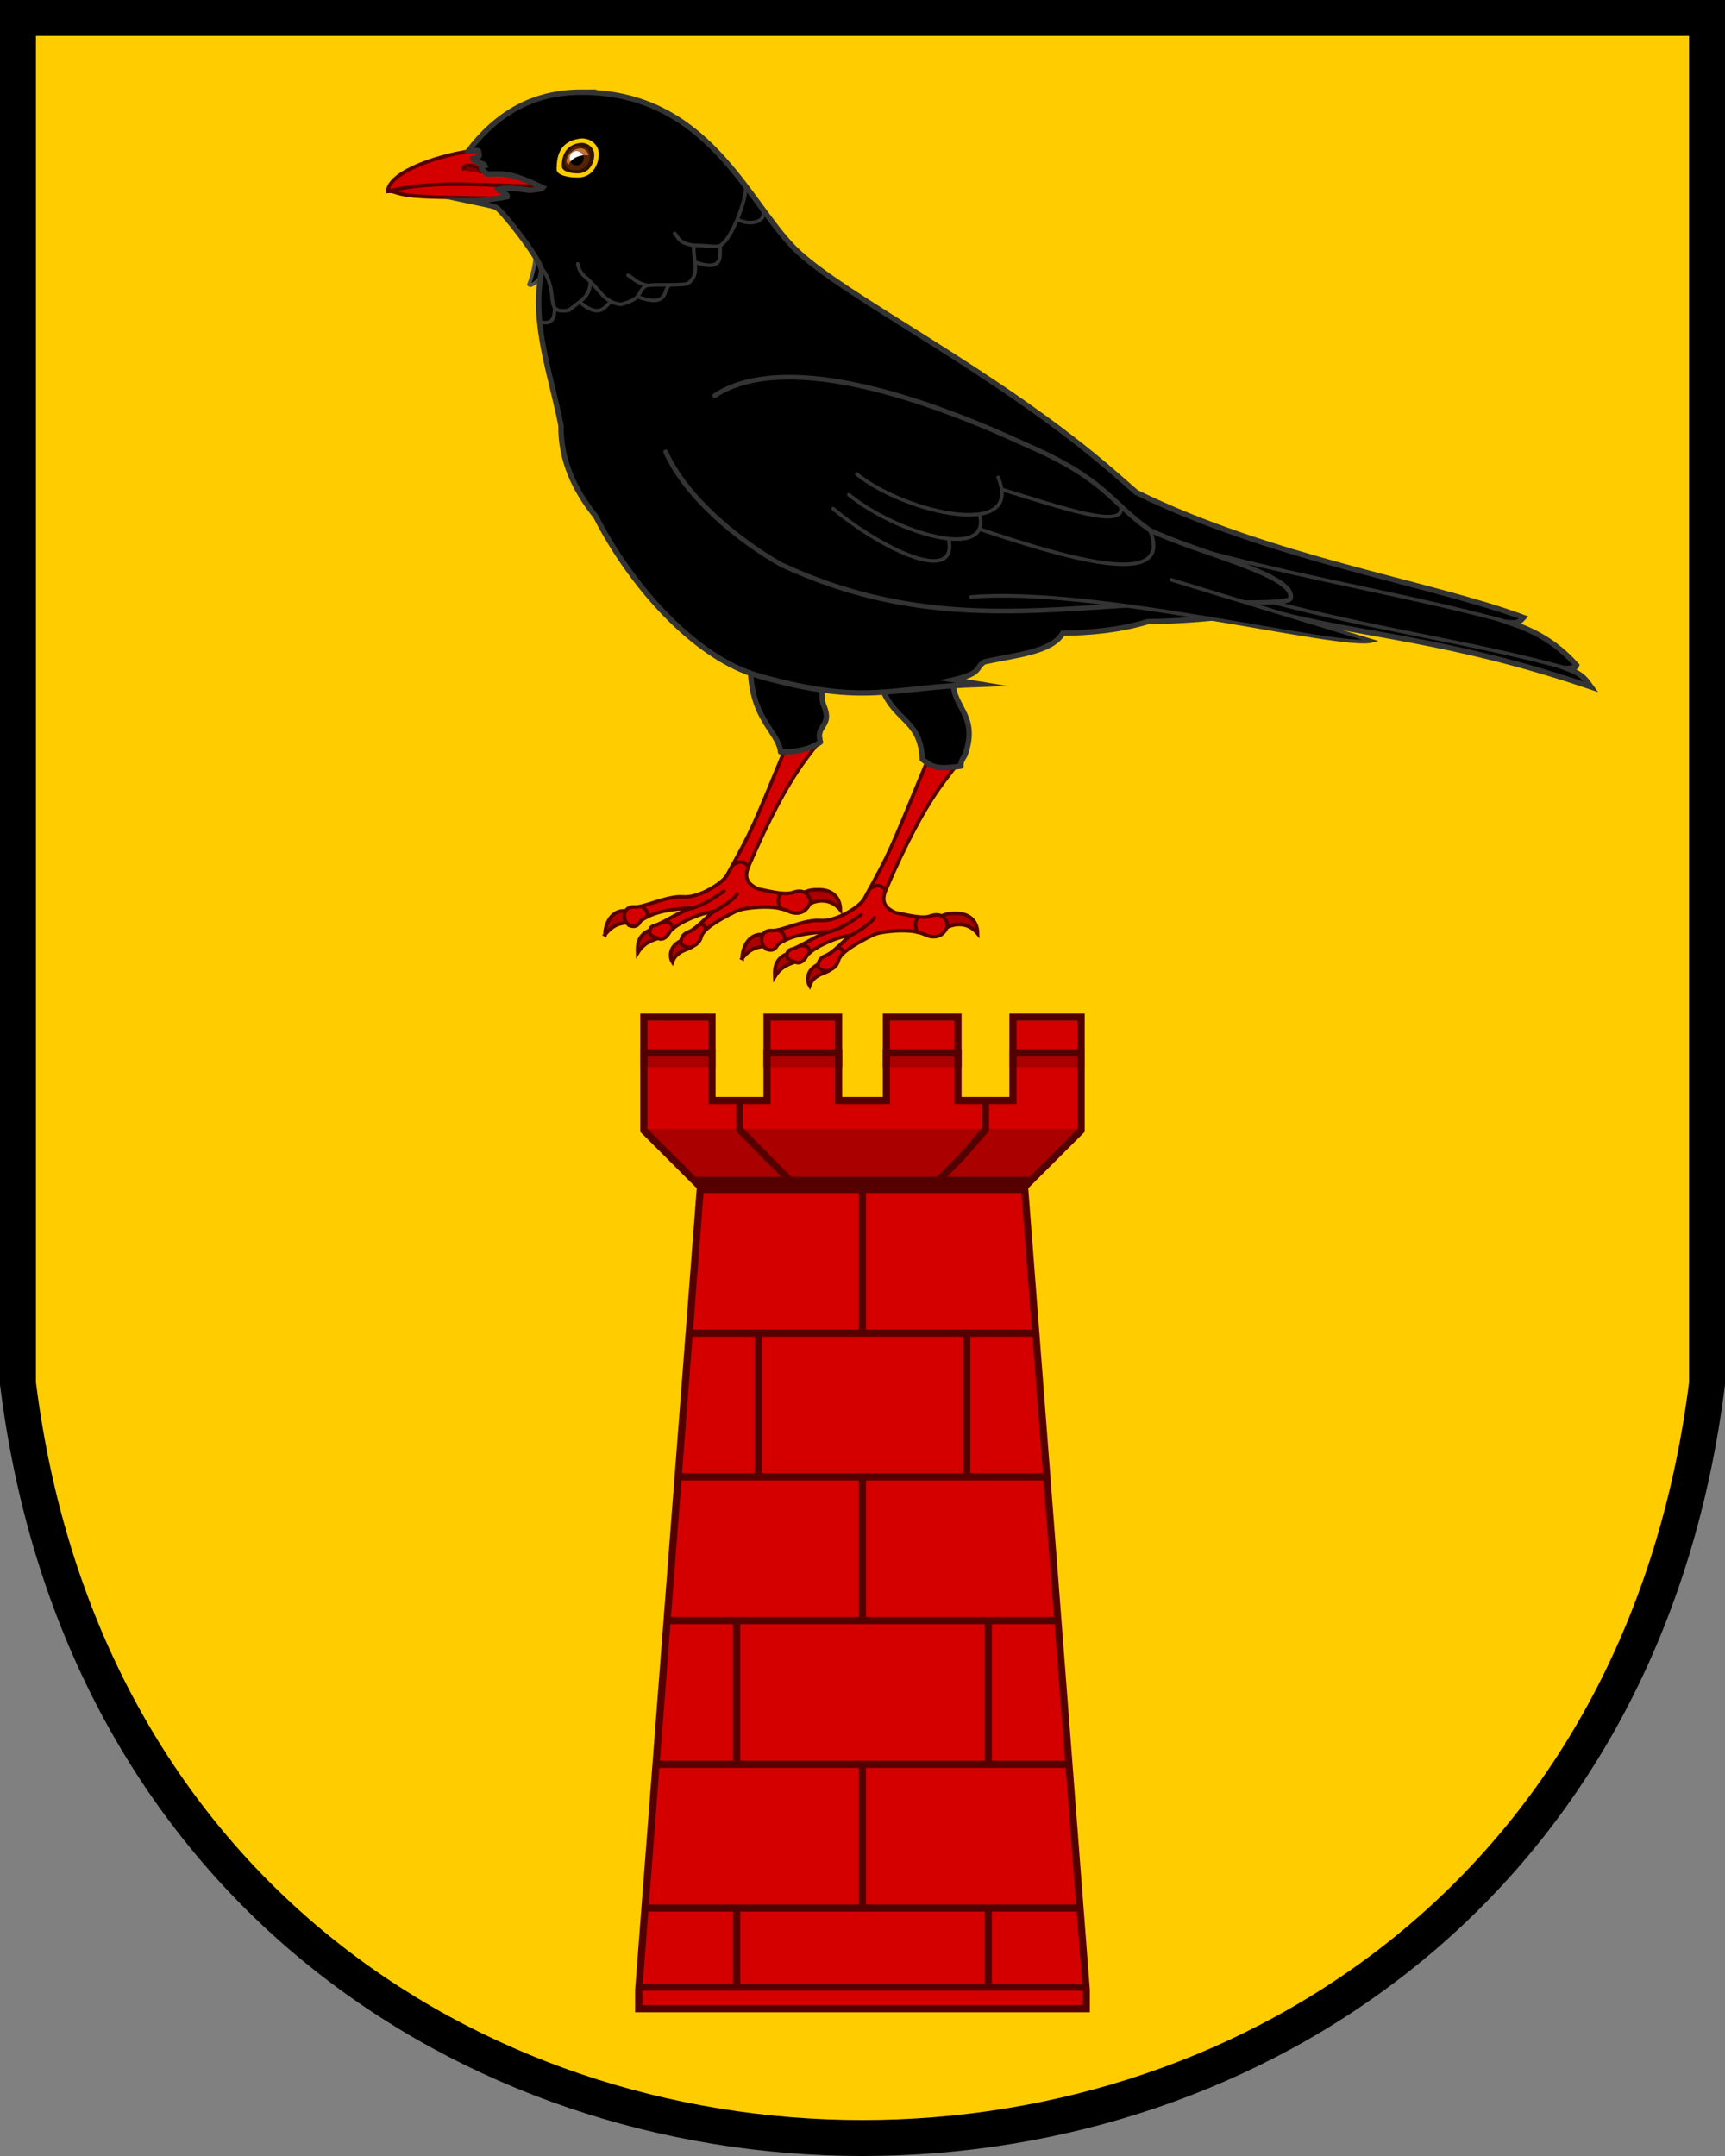
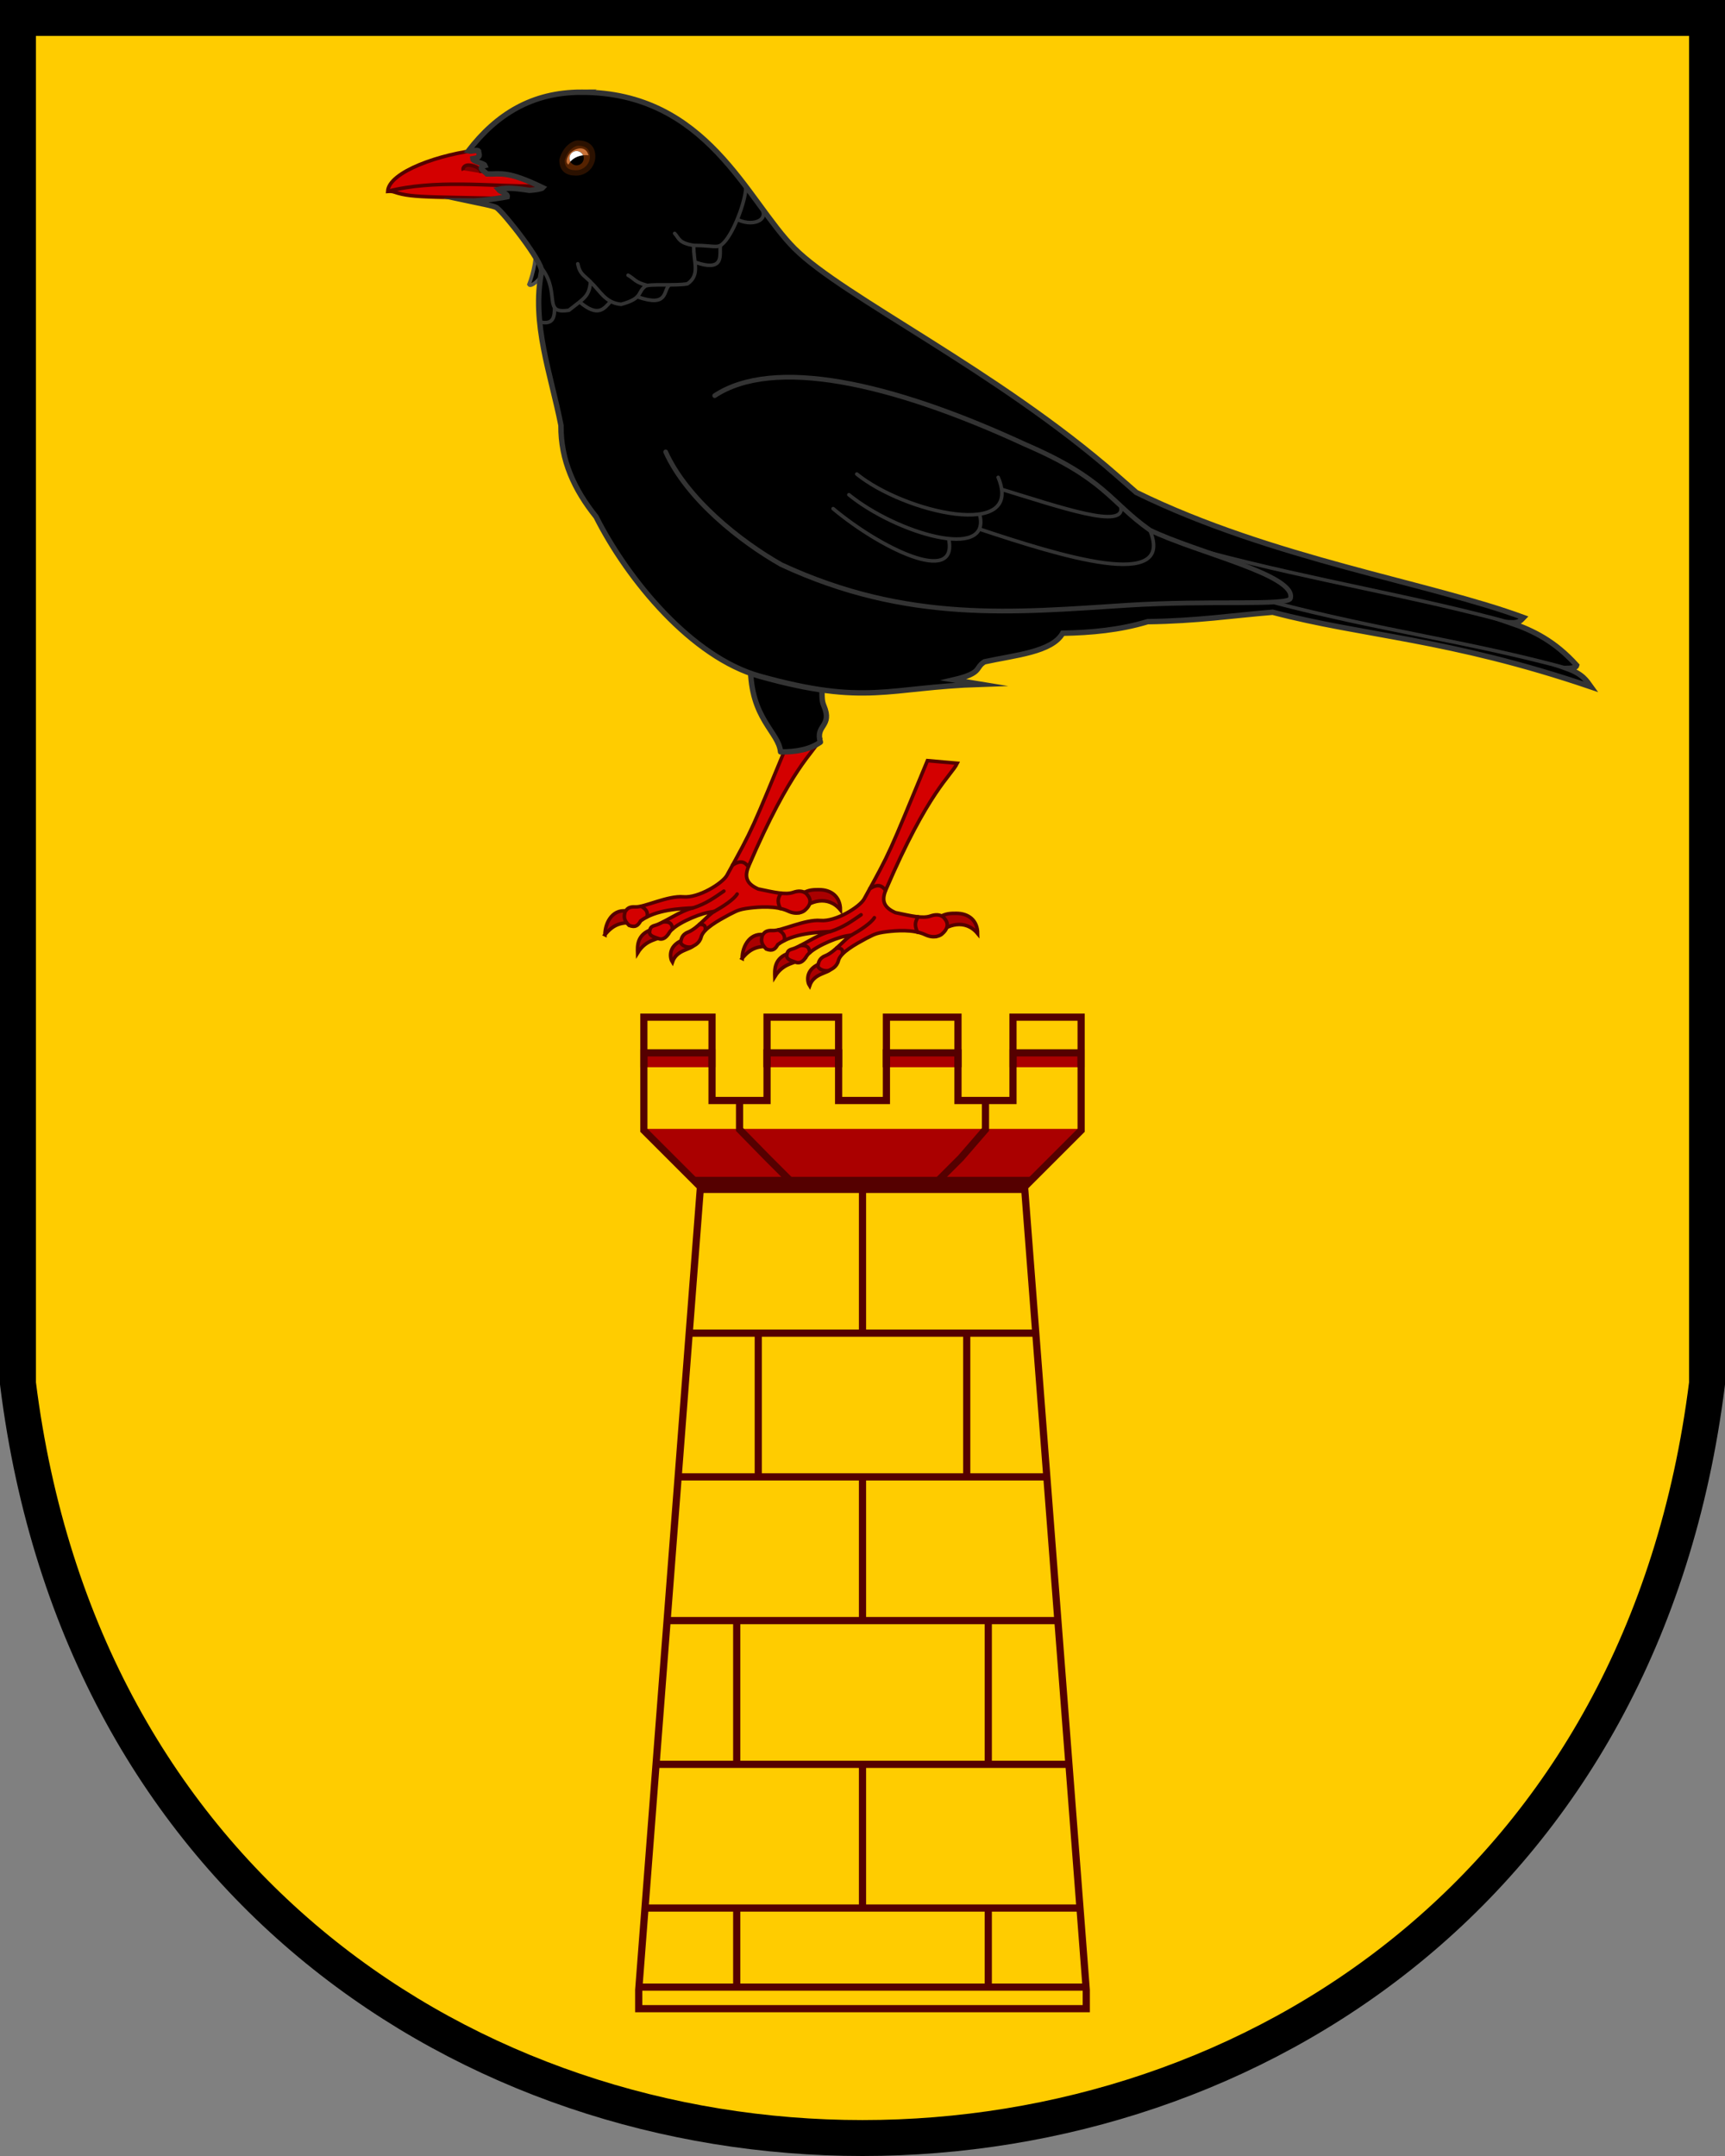
<svg xmlns="http://www.w3.org/2000/svg" xmlns:xlink="http://www.w3.org/1999/xlink" width="480" height="600">
  <rect width="100%" height="100%" fill="#808080" stroke="none" />
  <path d="M5 5v380c35 280 435 280 470 0V5z" fill="#fc0" stroke="#000" stroke-width="10" />
-   <path d="M179.16 284v30.562l15.746 15.746-17.178 223.46v5.156h124.54v-5.156l-17.178-223.46 15.746-15.746V284h-18.963v23h-15.305v-23h-19.914v23H233.35v-23h-19.914v23h-15.305v-23z" fill="#d40000" />
  <path d="M194.91 330.31h90.184l15.746-16.146H179.16z" fill="#a00" />
  <path d="M198.13 297v-4h-18.971v4m54.19 0v-4h-19.914v4m53.133 0v-4h-19.914v4m54.182 0v-4h-18.963v4" fill="#a00" stroke="#500" stroke-width="2" />
  <path d="M192 327.5h96l-3 4.5h-90" fill="#500" />
  <path d="M274.22 306.26v8.06l-6.85 7.916-7.873 7.873M205.79 306.26v8.06l7.75 7.916 7.873 7.873" fill="none" stroke="#500" stroke-width="2" />
  <path d="M179.16 283.07v31.492l15.746 15.746-17.178 223.46v5.23h124.54v-5.23l-17.178-223.46 15.746-15.746V283.07h-18.963v23.189h-15.305V283.07h-19.914v23.189H233.35V283.07h-19.914v23.189h-15.305V283.07zM240 491v39.5zm35 40v21.5m0-101.5v40m-6-120v40m-29 0v40m0-120v41m-35 159v21.5m0-101.5v40m6-120v40m-32 120h122m-118-40h114m-111-40h108m-105-40h102m-99-40h96m14 182H178" fill="none" stroke="#500" stroke-width="2" />
  <path d="M148.7 68.686c.935 1.775-.32 7.535-1.516 10.503.476.837 3.216-1.33 4.03-3.476" stroke="#4d4d4d" />
  <path d="M133.83 41.647c-11.276 1.127-25.653 6.156-25.942 11.611.676-.063 1.28-.011 1.864.188 5.397 1.839 10.227 1.164 46.254 2.195z" fill="#d40000" stroke="#500" />
  <path d="M149.89 51.844c-14.194-.051-29.065-1.941-42.003 1.414" fill="none" stroke="#500" />
  <path d="M128.95 47.388c-.33-.57.302-1.368 1.201-1.434 1.082-.08 3.768.608 3.708 2.235" fill="maroon" stroke="#500" />
  <g id="a" stroke="#500" stroke-width="1.5">
    <path d="M266.069 254.18c-1.35.005-2.927-.04-4.669 1.084l-.363 4.615c2.398-2.534 7.533-4.267 11.003-.073-.028-3.682-2.523-5.638-5.972-5.626zm-59.555 12.537c2.496-3.096 4.728-3.478 8.201-3.352l-1.44-3.088c-4.397-1.22-6.73 2.892-6.76 6.44zm13.146-1.5c-4.411 1.377-4.104 4.907-4.054 6.563 2.403-3.91 5.643-3.646 8.007-5.028zm8.372 3.019c-4.185 1.756-3.36 5.185-2.752 6.114 1.2-3.596 5.177-3.376 6.02-4.795z" fill="#a00" stroke-width=".987" />
    <path d="M258.07 211.68c-10.976 26.487-10.051 24.799-17.63 38.534-1.274 2.206-7.87 6.332-12.131 5.952-4.245-.378-10.883 2.93-13.266 2.8-2.11-.116-2.409.712-2.905 1.308-.312 1.185-.559 2.22 1.088 3.843 1.812.682 2.501.006 3.216-1.255 4.253-3.173 10.989-3.403 14.618-3.622-3.49.732-8.234 4.253-10.662 4.885-1.496.389-1.29 1.214-1.476 1.83.01 1.172 1.403 1.403 2.452 1.81.892.369 2.017.132 3.031-1.61 1.245-2.136 7.497-4.985 10.927-5.663l1.637-.277c-1.943 1.052-4.56 4.68-7.375 5.8-1.775.706-1.84 2.07-1.98 2.69-.111.816 1.507 1.713 2.982 1.39.695-.33 2.23-.925 2.706-2.781.586-2.282 4.841-4.593 7.729-6.157 1.907-.885 2.305-1.476 5.883-1.893 2.3-.269 7.186-.72 10.557.866 2.604 1.225 4.352.11 4.707-.254 2.795-2.43.604-4.277.362-4.616-.998-.796-2.211-.826-3.64-.33-2.154.748-5.27-.016-9.752-.952-3.366-1.507-3.797-3.432-2.714-6.191 11.93-27.828 18.17-31.778 19.932-35.376z" fill="#d40000" stroke-width=".987" />
    <path d="M239.605 254.575c-2.49 1.713-4.857 3.479-8.546 4.667m5.908.975c2.197-1.227 5.414-3.284 6.333-4.83m-1.282-8.051c2.23-1.424 3.323-.971 4.414.453m9.017 7.364c-.474 1.015-1.273 1.919-.148 4.268m-22.472 4.384c1.68.037 1.679.706 1.604 1.63m-11.747-2.272c2.635-.277 2.501 1.354 2.63 1.963m-8.708-6.342c1.02.654 2.006 1.355 1.62 2.958" fill="none" stroke-linecap="round" stroke-width=".987" />
  </g>
  <use transform="translate(-38.182 -6.583)" xlink:href="#a" />
-   <path d="M208.83 185.42c0 14.651 7.863 18.239 8.368 23.825 4.425.05 8.24-.7 11.088-2.72-1.498-4.862 3.471-4.236.951-10.151-1.01-2.374.047-4.183-1.16-7.84zm56.616 3.045-20.711 1.183c3.474 11.363 11.402 9.879 11.902 21.649 2.76 2.05 3.57 2.917 10.746 1.93-.208-1.528 1.065-2.605 1.317-3.624 3.718-11.344-4.571-13-3.255-21.139z" stroke="#333" stroke-linejoin="round" stroke-width="1.5" />
+   <path d="M208.83 185.42c0 14.651 7.863 18.239 8.368 23.825 4.425.05 8.24-.7 11.088-2.72-1.498-4.862 3.471-4.236.951-10.151-1.01-2.374.047-4.183-1.16-7.84zm56.616 3.045-20.711 1.183z" stroke="#333" stroke-linejoin="round" stroke-width="1.5" />
  <path d="M161.81 25.658c-13.768.003-23.622 6.125-31.497 16.343.977.276 2.482-.46 2.852.04 0 .902 1.03 1.724-1.634 2.142.048.817 3.185 1.221 3.435 1.88-2.202.587-.352 1.42.55 2.348 4.035.134 5.503-1.001 15.55 3.838 0 0-.37.449-3.707.722-3.15-.474-6.25-.87-8.72-.279.608.756 2.706 1.118 2.514 2.071-.713.163-6.937 1.231-10.721 1.182 3.045.654 6.871 1.312 7.772 1.853 2.21 1.643 12.849 15.152 12.49 17.75-2.852 14.522 2.589 28.458 5.401 42.827-.107 9.704 3.747 17.967 9.764 25.444 8.872 17.615 26.67 39.116 45.562 44.38 29.776 8.297 35.36 3.094 61.468 2.227l-7.52-1.23c8.18-1.92 5.83-3.352 8.577-5.02 8.51-1.872 18.749-2.673 21.757-7.95 7.885-.163 15.77-.842 23.655-3.221 13.875-.191 23.389-1.69 34.785-2.625 25.42 6.704 48.807 7.257 88.587 20.773-1.273-1.772-2.312-3.559-6.641-5.14 1.912-.046 2.54-.39 2.646-.852-6.114-6.798-12.229-9.732-18.344-11.834 2.439.086 2.85-.765 3.551-1.48-26.134-9.668-69.96-16.274-107.76-34.81l-5.422-4.744c-33.367-29.196-76.25-49.73-89.652-63.13-13.276-13.276-24.256-43.503-59.304-43.503z" stroke="#333" stroke-miterlimit="16" stroke-width="1.5" />
  <path d="M160.76 39.813c2.545 0 4.147 1.159 4.147 3.704s-2.063 4.608-4.608 4.608-3.914-1.055-3.914-3.6c.909-3.389 3.349-4.712 4.375-4.712z" fill="#520" stroke="#2b1100" stroke-linecap="round" stroke-linejoin="round" stroke-width="1.5" />
-   <path d="M161.32 38.574c-6.153.85-6.36 5.714-6.453 8.441-.064 1.889 3.596 2.4 5.878 2.4 4.322 0 5.879-3.857 5.879-6.584 0-2.727-2.603-4.63-5.304-4.257zm-.123 1.237c2.11-.337 4.156 1.135 4.156 3.272 0 2.138-1.22 5.161-4.608 5.161-1.789 0-4.37-.467-4.41-1.948-.049-1.801.357-5.767 4.862-6.485z" fill="#fc0" />
  <path d="M158.25 43.15c-.335.58-1.072 2.052-.064 2.663.804-1.764 3.187-2.906 5.587-2.588-.867-3.246-4.538-1.781-5.523-.075z" fill="#c87137" />
  <circle cx="160.44" cy="44.014" r="2" />
  <path d="M160.44 42.039a1.975 1.975 0 0 0-1.975 1.975 1.975 1.975 0 0 0 .256.97c.796-.946 2.094-1.59 3.527-1.757a1.975 1.975 0 0 0-1.808-1.188z" fill="#fff" />
  <path d="M185.23 125.76c5.892 13.097 20.747 24.918 32.168 31.381 35.168 16.337 65.043 13.299 96.272 11.299 22.448-1.438 44.648.188 45.411-1.885 1.785-6.54-26.081-12.692-39.122-19.038-11.189-7.89-12.262-14.198-34.728-23.85-37.694-17.42-70.073-24.315-86.36-13.56" stroke="#333" stroke-linecap="round" stroke-width="1.317" />
-   <path d="M270.15 166.12c35.379-2.897 102.89 14.563 111.58 12.236l-55.808-16.995" stroke="#333" stroke-linecap="round" />
  <path d="M420.39 173.33c-26.675-7.347-53.688-11.57-83.894-19.53m99.591 32.216c-26.675-7.347-52.049-10.546-82.254-18.506m-75.12-31.33c16.018 4.855 34.969 11.549 33.116 4.633m-38.994 6.522c21.791 7.226 54.415 17.55 47.123.188m-81.546-15.593c13.294 10.786 46.733 18.518 39.342.92m-41.539 4.834c13.294 10.786 39.705 18.537 36.393 5.54m-40.786-1.67c13.113 10.988 34.616 21.478 32.202 8.625M205.4 61.186c4.547 2.092 9.595-.303 5.565-4.372m-17.532 16.149c8.596 3.004 6.608-2.539 7.038-4.478m-23.067 14.132c8.597 3.005 7.07-1.723 8.808-3.243m-24.82 4.743c5.064 4.24 6.653 1.819 8.474-.157m-15.546 1.59c-.001 2.588-.292 4.908-3.994 4.069m10.445-16.2c.572 2.903 1.677 3.103 3.547 5.007m28.733-10.135c-4.287-.642-4.132-2.113-5.32-3.334m-7.647 14.467c-3.508-.91-3.43-1.781-5.314-2.83m-23.694-1.514c4.79 6.88-.1 12.428 7.239 11.254 4.288-3.398 5.608-3.8 6.003-7.908 2.716 2.582 4.129 5.891 8.526 6.266 6.13-1.673 4.458-3.347 6.686-5.02 1.038-.78 8.315-.06 11.757-.691 3.749-2.564 1.538-6.3 1.765-10.69 6.494 0 6.72 1.315 8.961-1.46 2.8-3.572 5.697-11.91 5.524-15.089" fill="none" stroke="#333" stroke-linecap="round" />
</svg>